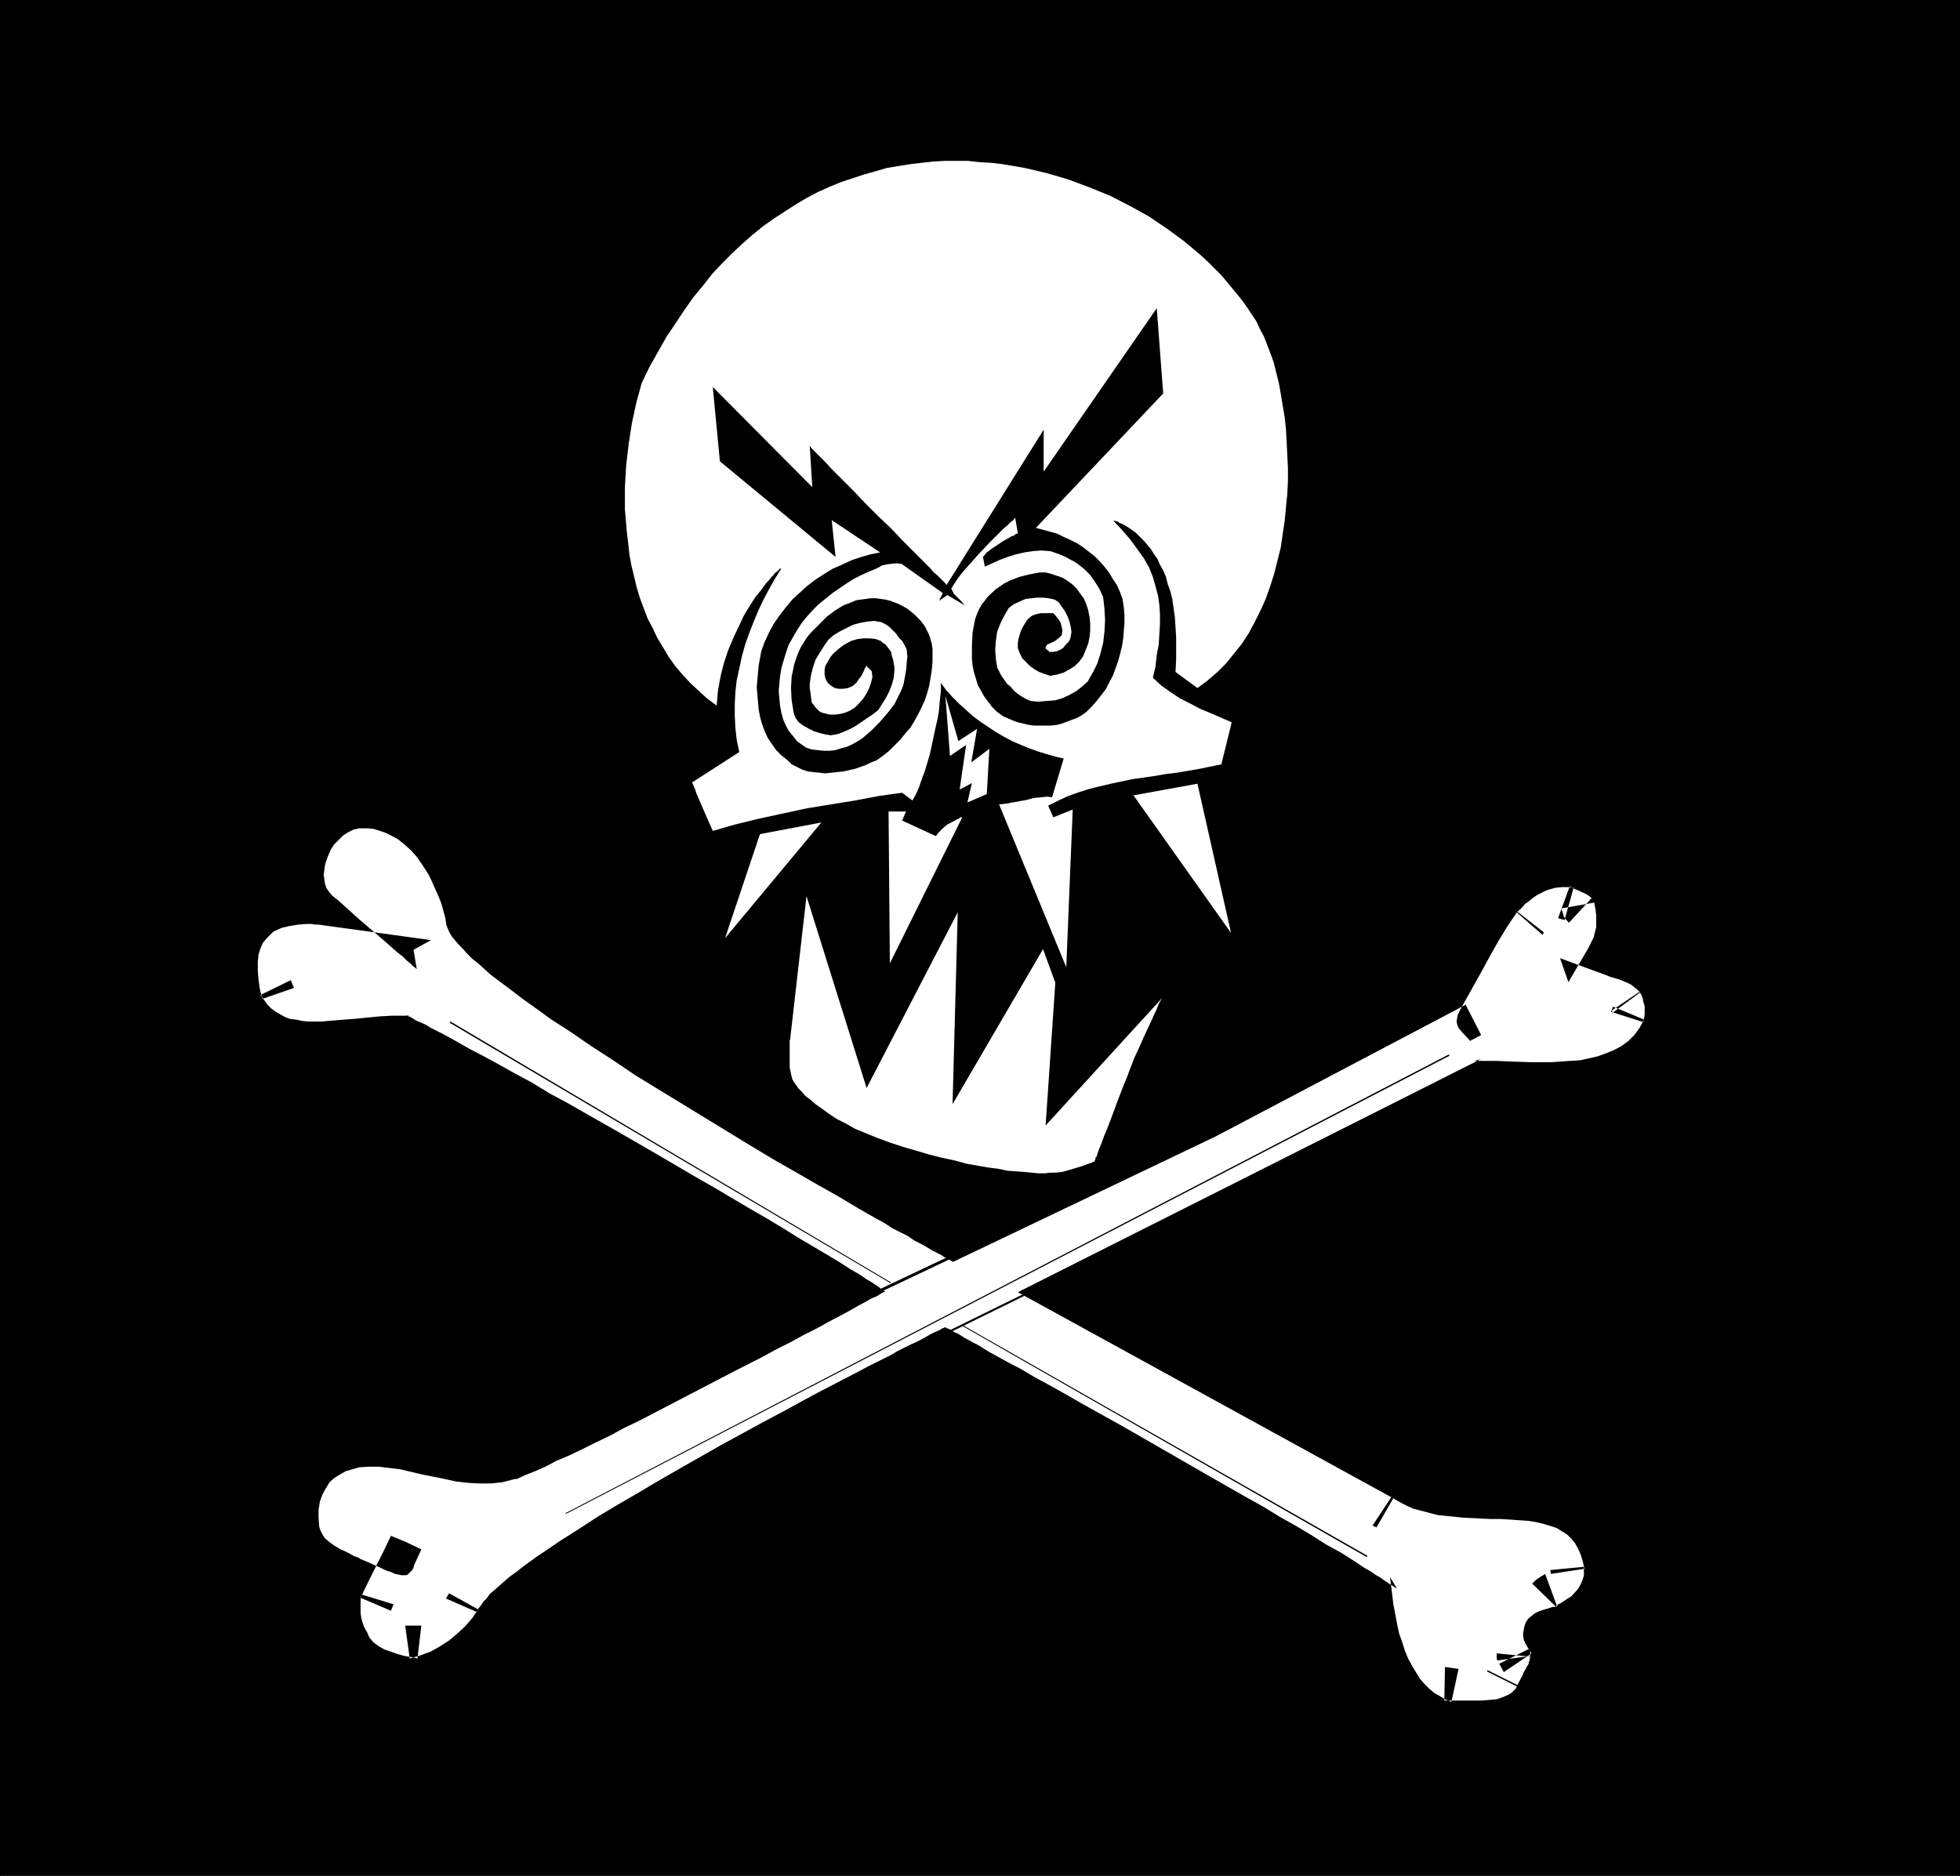
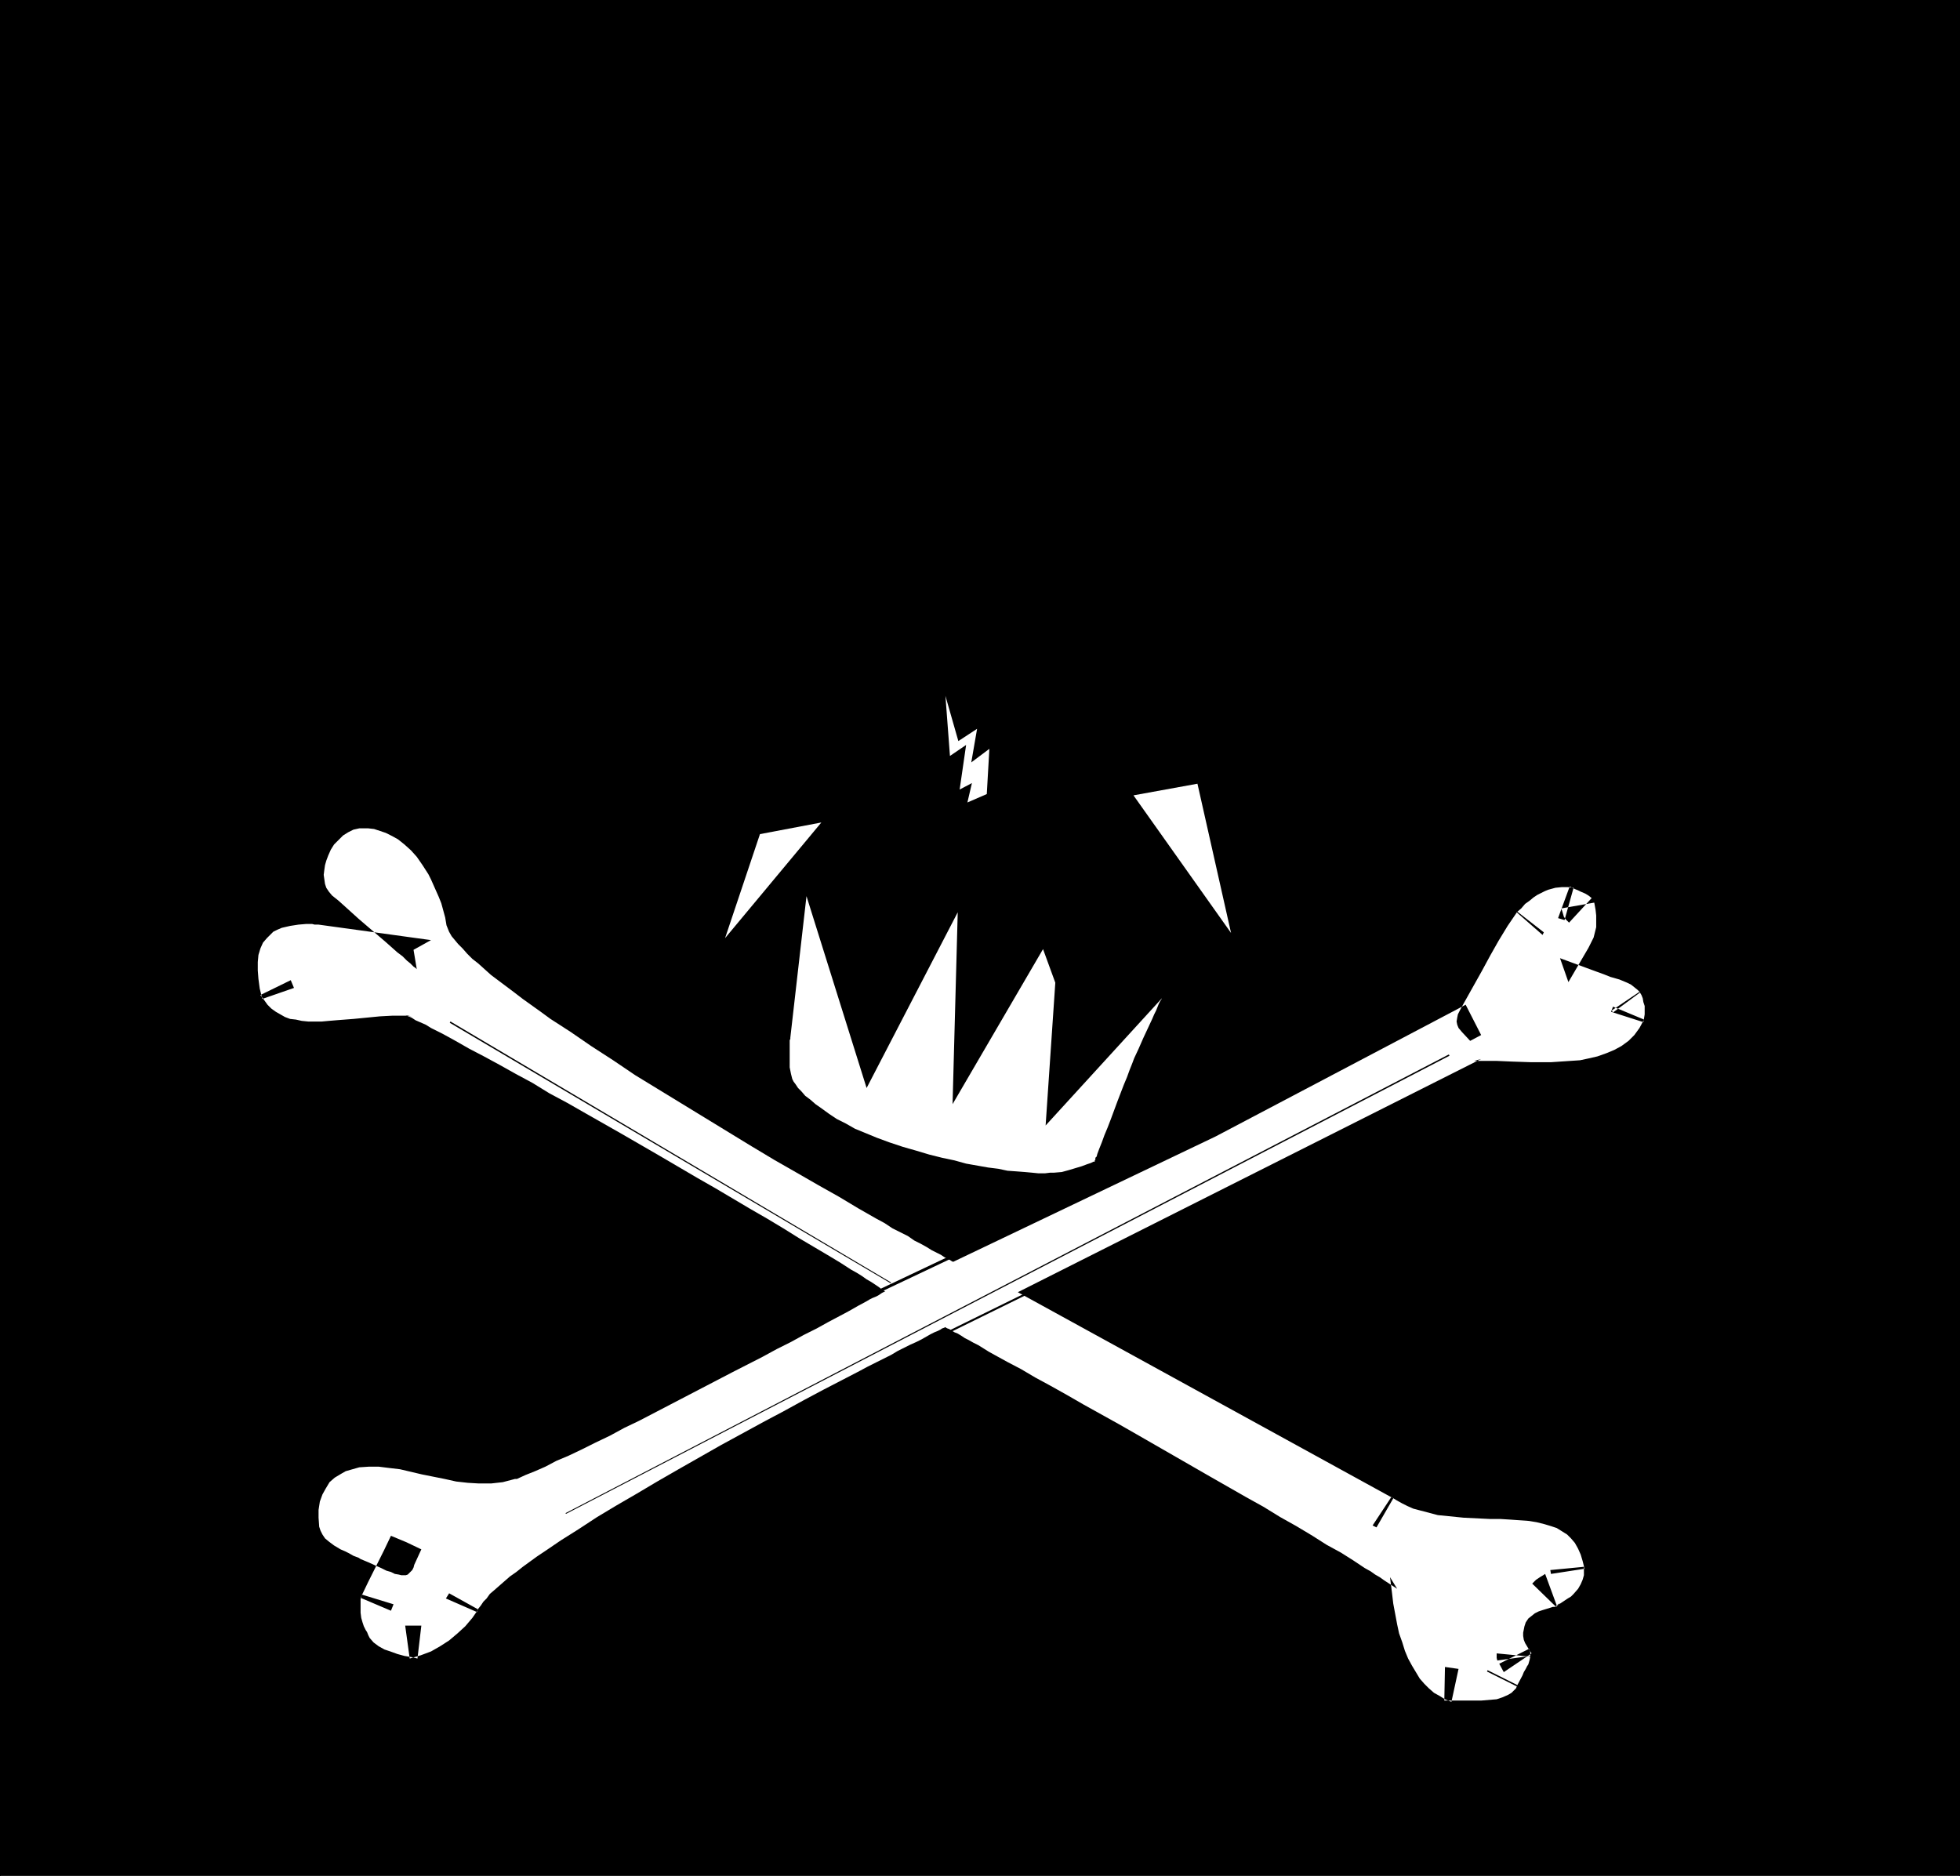
<svg xmlns="http://www.w3.org/2000/svg" xmlns:ns1="http://sodipodi.sourceforge.net/DTD/sodipodi-0.dtd" xmlns:ns2="http://www.inkscape.org/namespaces/inkscape" version="1.0" width="129.681mm" height="124.149mm" id="svg19" ns1:docname="Pirate 3.wmf">
  <rect width="100%" height="100%" fill="#808080" stroke="none" />
  <ns1:namedview id="namedview19" pagecolor="#ffffff" bordercolor="#000000" borderopacity="0.25" ns2:showpageshadow="2" ns2:pageopacity="0.0" ns2:pagecheckerboard="0" ns2:deskcolor="#d1d1d1" ns2:document-units="mm" />
  <defs id="defs1">
    <pattern id="WMFhbasepattern" patternUnits="userSpaceOnUse" width="6" height="6" x="0" y="0" />
  </defs>
  <path style="fill:#000000;fill-opacity:1;fill-rule:evenodd;stroke:none" d="M 490.132,469.063 V 0 H 0 v 469.063 z" id="path1" />
  <path style="fill:#000000;fill-opacity:1;fill-rule:evenodd;stroke:none" d="M 490.132,469.225 V 0 H 0 v 469.225 h 490.132 v -0.162 H 0 0.162 V 0 L 0,0.162 H 490.132 L 489.971,0 v 469.063 h 0.162 z" id="path2" />
-   <path style="fill:#000000;fill-opacity:1;fill-rule:evenodd;stroke:none" d="m 315.604,77.073 1.454,2.424 1.293,2.424 1.293,2.585 1.131,2.747 1.131,2.585 0.97,2.747 0.808,2.908 0.808,2.747 0.646,2.908 0.646,2.908 0.485,3.07 0.323,2.908 0.323,3.07 0.162,2.908 0.162,3.07 v 3.07 l -0.162,2.908 -0.162,3.07 -0.323,3.07 -0.323,2.908 -0.485,2.908 -0.646,2.908 -0.646,3.07 -0.808,2.747 -0.97,2.747 -0.97,2.908 -0.97,2.585 -1.293,2.747 -1.293,2.585 -1.454,2.424 -1.454,2.424 -1.778,2.262 -0.97,1.131 -0.97,1.131 -2.101,2.585 -2.101,2.262 -0.97,1.131 -0.97,0.969 3.394,1.454 1.778,0.808 1.454,0.646 -0.162,1.939 -0.162,1.777 -0.646,3.878 -0.97,3.878 -1.131,3.716 -6.464,1.293 10.019,49.766 -32.805,-45.404 h -1.293 l -1.131,0.162 -2.424,0.646 -2.424,0.808 -1.131,0.323 -1.293,0.485 -0.97,54.937 -3.07,-8.079 -1.454,26.822 1.131,-1.293 1.131,-1.616 2.586,-3.07 2.747,-3.232 2.747,-3.232 5.979,-6.786 2.909,-3.232 2.909,-3.232 2.747,-2.908 2.586,-2.908 1.131,-1.293 1.131,-1.131 0.97,-1.131 0.97,-1.131 0.97,-0.808 0.808,-0.969 0.646,-0.646 0.646,-0.646 0.323,-0.485 0.323,-0.323 0.323,-0.323 v 0 l -1.939,3.555 -1.939,3.555 -3.394,7.109 -3.232,6.948 -2.909,7.109 -2.909,7.271 -2.747,7.271 -2.747,7.271 -2.747,7.594 -1.454,1.131 -1.454,0.808 -1.616,0.646 -1.778,0.646 -3.394,0.808 -3.394,0.808 h -4.363 l -4.202,-0.323 -4.363,-0.485 -4.04,-0.646 -4.04,-0.808 -4.04,-0.969 -4.04,-1.131 -3.878,-1.131 -3.717,-1.293 -3.878,-1.616 -3.555,-1.616 -3.717,-1.616 -3.555,-1.939 -3.555,-1.939 -3.394,-1.939 -3.394,-2.101 -1.293,-0.969 -1.131,-1.131 -1.131,-1.131 -0.808,-1.293 -0.808,-1.454 -0.646,-1.454 -0.485,-1.454 -0.323,-1.454 -0.323,-1.616 v -1.616 l -0.162,-1.616 0.162,-1.616 0.323,-3.232 0.646,-3.232 0.646,-4.686 0.808,-4.847 1.616,-9.856 0.808,-5.171 0.485,-4.847 0.485,-5.009 0.323,-5.009 -3.07,3.878 -3.07,3.878 -6.141,7.109 -5.979,7.271 -3.07,3.716 -3.07,4.039 11.312,-36.678 -10.181,2.262 -1.131,-1.939 -0.97,-1.939 -0.97,-1.939 -1.454,-4.201 -0.646,-1.939 -1.454,-4.201 3.232,-1.777 3.232,-1.777 1.616,-1.131 1.454,-1.131 1.454,-1.293 1.131,-1.454 -3.555,-2.101 -3.394,-2.585 -3.232,-2.585 -3.07,-2.908 -2.747,-2.908 -2.424,-3.232 -2.424,-3.393 -1.939,-3.555 -1.939,-3.716 -1.616,-3.878 -1.454,-3.878 -1.131,-4.039 -0.97,-4.039 -0.646,-4.201 -0.485,-4.201 -0.323,-4.363 v -3.393 -3.555 l 0.323,-3.393 0.485,-3.555 0.485,-3.393 0.808,-3.232 0.808,-3.393 0.97,-3.232 1.131,-3.07 1.131,-3.232 1.293,-3.07 1.454,-3.07 1.616,-3.07 1.778,-2.908 1.778,-2.908 1.778,-2.747 2.101,-2.747 2.101,-2.747 2.101,-2.585 2.262,-2.585 2.262,-2.585 2.424,-2.424 2.586,-2.424 2.424,-2.262 2.747,-2.101 2.586,-2.101 2.747,-2.101 2.909,-1.939 2.747,-1.939 2.909,-1.777 2.909,-1.616 2.909,-1.616 4.848,-1.939 4.848,-1.454 5.01,-1.293 5.01,-0.969 5.01,-0.646 5.171,-0.485 5.01,-0.162 5.171,0.162 5.01,0.323 5.01,0.646 5.01,0.969 4.848,1.293 4.848,1.454 4.686,1.777 4.686,2.101 4.525,2.262 2.262,1.293 2.101,1.454 2.101,1.454 2.101,1.616 1.939,1.777 1.939,1.777 3.717,3.716 3.555,3.878 3.394,4.039 3.232,4.201 z" id="path3" />
-   <path style="fill:#ffffff;fill-opacity:1;fill-rule:evenodd;stroke:none" d="m 315.12,82.405 0.97,1.777 0.808,2.101 0.808,2.101 0.808,2.262 0.646,2.585 0.646,2.585 0.485,2.747 0.485,2.908 0.485,2.908 0.323,3.07 0.162,3.07 0.162,3.232 0.162,3.232 v 3.232 l -0.162,3.393 -0.323,3.232 -0.323,3.393 -0.485,3.232 -0.485,3.393 -0.808,3.232 -0.808,3.232 -0.97,3.07 -1.131,3.232 -1.293,2.908 -1.454,2.908 -1.454,2.747 -1.778,2.747 -1.939,2.424 -1.939,2.424 -2.262,2.262 -2.424,2.101 -2.586,1.939 -5.494,-4.039 0.162,-3.07 v -2.908 -2.747 l -0.162,-2.585 -0.162,-2.424 -0.323,-2.262 -0.323,-2.262 -0.485,-1.939 -0.646,-1.777 -0.485,-1.939 -0.646,-1.454 -0.808,-1.454 -0.646,-1.454 -0.808,-1.131 -0.808,-1.293 -0.808,-0.969 -0.808,-0.969 -0.808,-0.808 -1.454,-1.454 -1.616,-1.131 -1.293,-0.808 -1.131,-0.485 -0.485,-0.323 -0.808,-0.162 h -0.162 l -0.162,-0.162 v 0 l 2.262,2.424 2.101,2.424 1.778,2.424 1.616,2.262 1.293,2.262 0.97,2.424 0.646,2.262 0.646,2.424 0.323,2.262 0.162,2.424 v 2.424 l -0.162,2.585 -0.162,2.585 -0.485,2.585 -0.323,2.908 -0.646,2.747 2.101,1.939 2.262,1.616 2.424,1.616 2.586,1.293 2.424,1.293 2.747,1.131 5.171,2.262 -2.586,10.503 -5.494,1.131 -5.656,0.969 -2.747,0.323 -2.747,0.485 -5.656,0.808 -5.333,1.131 -2.747,0.646 -2.586,0.646 -2.586,0.808 -2.747,0.969 -2.424,1.131 -2.586,1.293 1.293,2.908 4.848,-1.939 -1.616,39.425 -16.806,-40.718 1.616,-0.162 1.778,-0.323 3.555,-0.646 1.778,-0.485 1.778,-0.162 1.454,-0.162 1.293,0.162 2.909,-9.695 -2.101,-0.485 -2.262,-0.646 -2.101,-0.646 -2.262,-0.808 -1.939,-0.808 -2.262,-0.969 -2.101,-1.131 -1.939,-1.131 -1.939,-1.293 -1.939,-1.293 -1.939,-1.454 -1.778,-1.616 -1.616,-1.454 -1.616,-1.616 -1.616,-1.777 -1.293,-1.777 v 0.808 1.131 l -0.162,1.454 -0.162,1.616 -0.162,1.939 -0.323,1.939 -0.485,2.101 -0.485,2.262 -0.97,4.524 -1.293,4.363 -0.808,2.101 -0.646,1.939 -0.808,1.777 -0.808,1.454 -2.586,-1.939 -5.818,0.808 -5.979,1.131 -5.979,0.969 -5.979,0.969 -5.979,1.293 -5.979,1.293 -5.979,1.454 -5.656,1.616 -0.646,-1.454 -0.646,-1.454 -2.747,-6.302 -0.485,-1.454 -0.646,-1.454 11.797,-7.594 -0.646,-3.07 -0.323,-2.908 -0.162,-3.07 v -2.908 l 0.162,-3.07 0.323,-2.908 0.646,-2.908 0.646,-3.07 0.808,-2.908 0.97,-2.747 1.131,-2.908 1.131,-2.747 1.293,-2.747 1.454,-2.747 1.454,-2.585 1.616,-2.585 h -0.162 -0.162 l -0.162,0.162 -0.323,0.323 -0.323,0.323 -0.485,0.323 -0.323,0.485 -0.646,0.646 -0.485,0.646 -0.646,0.646 -1.293,1.777 -1.454,1.777 -1.454,2.262 -1.454,2.424 -1.293,2.747 -1.293,2.747 -1.293,3.07 -1.131,3.393 -0.808,3.232 -0.646,3.555 -0.323,3.716 -2.424,-1.777 -2.101,-1.939 -2.101,-1.939 -1.939,-2.101 -1.778,-2.101 -1.616,-2.262 -1.454,-2.424 -1.454,-2.424 -1.131,-2.424 -1.293,-2.424 -0.97,-2.585 -0.97,-2.585 -0.808,-2.747 -0.646,-2.747 -0.646,-2.585 -0.485,-2.747 -0.323,-2.908 -0.323,-2.747 -0.485,-5.655 v -5.494 l 0.323,-5.494 0.646,-5.494 0.808,-5.171 1.131,-5.171 1.293,-4.686 1.939,-4.039 2.101,-3.716 2.101,-3.716 2.262,-3.393 2.262,-3.393 2.262,-3.232 2.424,-2.908 2.262,-2.908 2.586,-2.747 2.424,-2.424 2.586,-2.424 2.586,-2.262 2.586,-2.101 2.747,-1.939 2.747,-1.777 2.747,-1.777 2.747,-1.616 2.747,-1.454 2.909,-1.293 2.747,-1.131 2.909,-0.969 2.909,-0.969 2.909,-0.808 2.747,-0.808 2.909,-0.485 3.07,-0.485 2.747,-0.323 2.909,-0.323 2.909,-0.162 h 2.909 2.909 l 2.909,0.323 2.909,0.162 2.747,0.323 2.909,0.485 2.747,0.485 2.747,0.646 2.747,0.646 2.747,0.808 2.747,0.808 5.171,1.939 5.171,2.101 5.01,2.585 4.686,2.585 4.525,3.07 4.202,3.07 4.04,3.393 1.778,1.616 1.778,1.777 1.778,1.777 1.616,1.939 1.616,1.939 1.454,1.777 1.454,1.939 1.293,1.939 1.293,1.939 z" id="path4" />
  <path style="fill:#000000;fill-opacity:1;fill-rule:evenodd;stroke:none" d="m 290.88,98.401 -31.835,33.608 1.778,0.485 1.778,0.485 1.778,0.485 1.616,0.808 1.778,0.808 1.616,0.808 1.454,0.969 1.454,1.131 1.454,1.131 1.293,1.293 1.131,1.293 1.131,1.454 0.97,1.616 0.97,1.454 0.808,1.777 0.646,1.777 0.323,2.101 0.162,1.939 v 1.939 l -0.162,2.101 -0.162,1.939 -0.323,1.939 -0.485,1.939 -0.485,1.777 -0.646,1.777 -0.646,1.777 -0.97,1.777 -0.808,1.616 -1.131,1.454 -1.131,1.454 -1.293,1.454 -1.293,1.293 -1.131,0.808 -1.131,0.646 -1.293,0.485 -1.293,0.485 -1.293,0.485 -1.293,0.323 -1.454,0.162 h -1.293 -2.909 l -1.293,-0.162 -1.293,-0.323 -1.454,-0.323 -1.293,-0.485 -1.131,-0.485 -1.131,-0.485 -1.616,-1.131 -1.293,-1.293 -0.97,-1.293 -0.97,-1.293 -0.808,-1.454 -0.808,-1.454 -0.485,-1.616 -0.485,-1.616 -0.323,-1.616 -0.162,-1.616 v -1.616 -1.777 l 0.162,-3.232 0.646,-3.393 0.485,-1.293 0.485,-1.131 0.646,-1.131 1.616,-2.101 1.939,-1.777 2.101,-1.454 1.293,-0.646 2.424,-0.969 2.586,-0.646 2.586,-0.485 h 1.454 l 1.293,0.323 1.454,0.485 1.454,0.485 1.293,0.808 1.293,0.969 0.97,0.969 0.808,1.131 0.97,1.293 0.646,1.454 0.485,1.616 0.323,1.616 0.162,1.616 v 1.777 l -0.162,1.616 -0.323,1.616 -0.646,1.616 -0.646,1.616 -0.97,1.293 -1.131,1.131 -1.293,0.808 -1.454,0.808 -1.616,0.485 -1.778,0.323 -1.454,-0.485 -1.293,-0.485 -1.131,-0.646 -1.131,-0.808 -0.97,-0.969 -0.97,-0.969 -0.646,-1.293 -0.485,-1.293 v -1.293 l 0.162,-0.969 0.323,-1.131 0.323,-0.969 0.485,-0.969 0.485,-0.808 0.485,-0.808 0.646,-0.646 0.646,-0.485 0.808,-0.323 0.646,-0.162 0.808,-0.162 h 1.616 1.454 l 0.97,1.131 0.808,1.131 0.162,0.646 0.162,0.646 0.162,0.808 -0.162,1.131 -0.323,0.323 -0.323,0.323 -0.808,0.646 -0.808,0.485 -0.808,0.323 -0.646,0.323 -0.162,0.323 -0.162,0.162 v 0.323 l 0.162,0.323 0.323,0.162 0.485,0.485 h 0.808 l 0.97,-0.162 0.808,-0.323 0.808,-0.485 0.646,-0.808 0.646,-0.646 0.485,-0.808 0.162,-0.808 0.162,-0.969 -0.162,-1.131 -0.323,-1.454 -0.485,-1.293 -0.646,-1.293 -0.808,-1.131 -0.808,-1.131 -0.97,-0.646 -1.454,-0.323 -1.454,-0.162 h -1.454 l -1.454,0.162 -1.454,0.162 -1.454,0.646 -1.454,0.646 -1.293,0.969 -1.131,1.939 -0.97,1.939 -0.808,2.101 -0.323,2.262 -0.162,2.262 0.162,2.262 0.162,0.969 0.162,1.131 0.485,0.969 0.485,0.969 1.454,2.101 0.97,0.808 0.808,0.969 0.97,0.808 0.97,0.646 1.131,0.646 1.131,0.485 1.939,0.162 1.939,-0.162 2.101,-0.162 1.778,-0.485 1.778,-0.808 1.778,-0.969 1.454,-1.131 1.454,-1.293 1.293,-2.262 1.131,-2.262 0.808,-2.585 0.646,-2.585 0.323,-2.747 0.162,-2.908 -0.162,-2.908 -0.323,-2.908 -0.97,-2.101 -1.131,-1.777 -1.131,-1.616 -1.454,-1.454 -1.616,-1.293 -0.97,-0.646 -0.97,-0.485 -1.131,-0.646 -1.131,-0.485 -1.293,-0.485 -1.454,-0.485 -2.262,-0.162 -2.101,0.162 -2.101,0.323 -2.101,0.485 -2.101,0.646 -2.101,0.808 -1.778,0.808 -1.778,0.808 -0.485,-2.424 0.97,-1.131 1.293,-0.969 1.454,-0.969 1.454,-0.969 1.454,-0.808 0.485,-0.323 0.646,-0.162 0.323,-0.323 0.323,-0.162 h 0.323 v -0.162 l -0.646,-3.716 h -0.162 l -0.323,0.485 -0.646,0.485 -0.808,0.808 -0.97,0.808 -1.131,1.131 -1.131,1.131 -1.293,1.293 -2.747,2.908 -2.586,2.908 -1.293,1.454 -1.131,1.454 -0.97,1.454 -0.808,1.293 0.323,0.646 0.323,0.646 1.778,1.777 0.97,1.131 -4.363,-2.585 -2.101,1.454 0.97,-1.939 -10.504,-7.433 v 0.162 l -0.646,-0.162 h -0.808 l -1.454,0.162 -1.778,0.323 -0.808,0.485 -0.646,0.323 -1.939,0.808 -1.778,0.808 -1.939,0.969 -1.778,1.131 -3.555,2.424 -1.778,1.454 -1.616,1.293 -1.616,1.616 -1.454,1.616 -1.293,1.616 -1.131,1.777 -1.131,1.939 -0.97,1.777 -0.646,1.939 -0.646,2.101 -0.485,1.777 -0.323,1.939 -0.162,1.777 -0.162,1.777 0.162,1.939 0.162,1.777 0.323,1.777 0.485,1.777 0.646,1.454 0.808,1.454 0.97,1.131 0.97,1.293 1.131,0.808 1.131,0.808 1.454,0.485 1.454,0.162 1.616,0.162 h 1.454 l 1.454,-0.162 1.454,-0.485 1.293,-0.323 1.454,-0.646 1.131,-0.646 1.293,-0.808 1.131,-0.969 1.131,-0.969 2.101,-2.101 1.939,-2.262 1.778,-2.262 0.808,-1.616 0.808,-1.616 0.646,-1.616 0.323,-1.777 0.323,-1.777 0.162,-1.777 0.162,-1.777 -0.162,-1.777 -0.485,-0.969 -0.646,-1.131 -0.808,-0.808 -0.646,-0.969 -0.97,-0.969 -0.808,-0.808 -0.97,-0.646 -0.97,-0.485 -1.778,-0.323 -1.778,0.162 -1.778,0.323 -1.778,0.485 -1.616,0.808 -1.616,0.808 -1.616,0.969 -1.293,1.131 -1.131,1.616 -1.131,1.777 -0.97,1.616 -0.646,1.939 -0.485,1.939 -0.323,2.101 v 1.131 l 0.162,0.969 0.162,1.293 0.162,1.293 0.485,0.646 0.485,0.646 0.485,0.485 0.485,0.485 0.646,0.323 0.646,0.162 1.293,0.323 h 1.293 l 1.293,-0.162 1.293,-0.323 1.131,-0.485 1.293,-0.808 1.131,-1.131 0.97,-1.131 0.808,-1.293 0.646,-1.293 0.485,-1.454 0.323,-1.293 -0.162,-1.454 -1.454,-1.454 v 0.162 0.162 l -0.323,0.485 -0.323,0.808 -0.485,0.969 -0.646,0.808 -0.646,0.969 -0.97,0.808 -1.131,0.485 -1.131,0.162 h -1.131 l -0.97,-0.162 -0.808,-0.485 -0.808,-0.646 -0.485,-0.646 -0.323,-0.808 -0.162,-0.808 v -1.131 l 0.162,-0.969 0.646,-1.131 0.646,-1.131 0.808,-0.969 1.293,-1.131 1.293,-0.969 1.778,-0.969 1.616,-0.485 1.454,-0.162 h 1.616 l 1.454,0.162 1.293,0.485 0.485,0.485 0.646,0.323 0.485,0.646 0.485,0.646 0.485,0.646 0.162,0.969 0.323,0.969 0.162,0.969 0.162,0.808 v 0.969 l -0.162,1.777 -0.485,1.777 -0.646,1.616 -0.808,1.616 -1.939,3.07 -1.454,1.131 -1.454,0.969 -2.586,1.777 -1.454,0.808 -1.454,0.646 -1.616,0.646 -1.778,0.323 -1.131,-0.162 -1.454,-0.323 -1.616,-0.485 -1.293,-0.646 -1.454,-0.808 -1.131,-0.808 -0.485,-0.646 -0.323,-0.485 -0.323,-0.808 -0.162,-0.646 -0.485,-2.908 -0.162,-3.07 0.162,-2.908 0.323,-1.454 0.323,-1.616 0.485,-1.454 0.485,-1.293 0.646,-1.454 0.808,-1.293 0.808,-1.293 0.97,-1.131 1.131,-1.131 1.131,-1.131 1.778,-1.777 1.939,-1.454 2.101,-1.293 2.101,-0.808 1.131,-0.485 1.131,-0.162 1.293,-0.162 1.131,-0.162 h 1.293 l 1.293,0.162 1.131,0.162 1.293,0.323 2.101,0.808 2.101,1.131 1.778,1.454 1.454,1.454 0.646,0.808 0.646,0.969 0.485,0.969 0.485,0.969 0.323,1.131 0.323,1.131 0.162,1.131 v 1.293 1.939 l -0.162,1.939 -0.323,2.101 -0.323,1.939 -0.485,1.777 -0.646,1.939 -0.808,1.777 -0.808,1.616 -0.97,1.777 -0.97,1.616 -1.293,1.454 -1.293,1.616 -1.293,1.293 -1.454,1.454 -1.616,1.293 -1.616,1.131 -1.293,0.485 -1.293,0.646 -2.747,0.969 -2.909,0.646 -3.07,0.323 -1.454,0.162 -1.454,-0.162 -1.616,-0.162 -1.293,-0.162 -1.454,-0.485 -1.293,-0.646 -1.293,-0.646 -0.97,-0.969 -1.616,-1.293 -1.293,-1.293 -1.131,-1.616 -0.97,-1.454 -0.808,-1.777 -0.646,-1.777 -0.485,-1.777 -0.323,-1.777 -0.162,-1.777 -0.162,-1.939 -0.162,-1.777 0.162,-1.939 0.323,-3.555 0.646,-3.555 0.808,-2.262 1.131,-2.424 1.131,-2.101 1.454,-2.101 1.616,-2.101 1.616,-1.939 1.939,-1.777 1.778,-1.616 2.101,-1.616 2.262,-1.454 2.101,-1.293 2.262,-0.969 2.424,-1.131 2.424,-0.808 2.262,-0.646 2.424,-0.485 -12.12,-8.079 0.97,9.21 -28.926,-23.914 -1.778,-18.582 24.886,25.045 -0.646,-10.341 0.162,0.162 0.162,0.323 0.485,0.485 0.646,0.646 0.808,0.808 0.97,0.969 0.97,0.969 1.131,1.293 1.293,1.293 1.293,1.293 2.909,2.908 3.07,3.232 3.232,3.232 3.232,3.07 3.07,3.232 2.909,2.908 1.293,1.293 1.293,1.293 1.131,1.131 0.97,1.131 0.97,0.808 0.808,0.808 0.646,0.646 0.485,0.485 0.162,0.323 h 0.162 l 24.24,-38.779 v 10.503 l 28.28,-40.879 z" id="path5" />
  <path style="fill:#ffffff;fill-opacity:1;fill-rule:evenodd;stroke:none" d="m 239.653,185.331 4.686,-3.07 -1.454,8.402 4.525,-3.393 -0.646,11.311 -4.848,2.101 1.131,-4.847 -3.07,1.616 1.616,-11.149 -4.04,2.747 -1.131,-15.027 z" id="path6" />
-   <path style="fill:#000000;fill-opacity:1;fill-rule:evenodd;stroke:none" d="m 260.014,232.996 -2.101,4.524 -2.262,4.201 -5.01,8.564 -5.01,8.402 -2.262,4.363 -2.101,4.363 2.586,-55.583 -26.664,53.159 -0.162,-0.162 v -0.323 l -0.162,-0.485 -0.162,-0.646 -0.323,-0.646 -0.323,-1.131 -0.323,-0.969 -0.323,-1.293 -0.485,-1.293 -0.485,-1.454 -0.485,-1.616 -0.485,-1.616 -1.131,-3.716 -1.131,-3.878 -1.131,-4.039 -1.293,-4.201 -2.424,-8.564 -1.131,-4.201 -0.97,-4.039 -0.97,-3.878 -0.485,-1.777 -0.323,-1.616 6.949,-8.079 10.181,-1.616 v 25.206 l -0.162,12.926 -0.162,6.302 -0.162,6.14 23.27,-49.443 4.363,-2.101 z" id="path7" />
  <path style="fill:#000000;fill-opacity:1;fill-rule:evenodd;stroke:none" d="m 111.181,219.262 0.323,1.616 0.646,1.454 0.646,1.454 0.808,1.616 0.808,1.454 0.97,1.616 1.293,1.616 1.131,1.777 1.454,1.454 1.454,1.777 1.454,1.616 1.616,1.777 1.778,1.616 1.939,1.777 3.878,3.393 4.202,3.555 4.525,3.393 4.686,3.555 4.848,3.555 5.171,3.393 5.171,3.555 5.333,3.393 5.494,3.393 10.827,6.463 5.494,3.232 5.333,3.07 5.333,2.908 5.171,2.908 5.01,2.747 4.848,2.585 4.686,2.424 4.202,2.424 2.101,0.969 2.101,1.131 1.778,0.969 1.939,0.969 1.616,0.969 1.778,0.808 1.616,0.808 2.747,1.454 1.293,0.808 0.97,0.485 1.131,0.646 h 0.162 l 0.162,-0.162 0.485,-0.162 0.646,-0.323 0.646,-0.323 0.97,-0.323 0.97,-0.646 1.293,-0.485 1.293,-0.646 1.454,-0.646 1.454,-0.808 1.778,-0.969 1.778,-0.808 1.939,-0.969 1.939,-1.131 2.101,-0.969 2.101,-1.131 2.262,-1.131 4.848,-2.585 5.01,-2.585 5.171,-2.747 5.494,-2.747 5.494,-2.908 11.474,-5.978 11.312,-5.978 5.494,-2.908 5.494,-2.747 5.171,-2.747 5.171,-2.747 4.686,-2.424 2.262,-1.293 2.262,-1.131 1.939,-1.131 2.101,-0.969 1.778,-0.969 1.778,-0.969 1.778,-0.969 1.616,-0.646 1.454,-0.808 1.293,-0.808 1.131,-0.485 0.97,-0.646 0.97,-0.485 0.808,-0.323 0.485,-0.323 0.485,-0.323 h 0.323 v -0.162 l 3.232,-5.817 3.232,-5.817 1.616,-2.908 1.778,-3.07 1.778,-2.747 2.101,-2.908 1.778,-1.777 1.939,-1.777 2.101,-1.616 2.262,-1.131 1.131,-0.485 1.293,-0.323 1.131,-0.485 1.293,-0.162 1.293,-0.162 h 1.293 l 1.293,0.162 1.454,0.323 1.131,0.485 1.293,0.646 1.293,0.646 1.293,0.808 1.293,0.808 0.97,0.969 0.646,1.293 0.323,0.808 0.162,0.646 0.323,1.939 0.162,1.939 v 1.777 l -0.162,1.616 -0.323,1.777 -0.485,1.616 -0.646,1.616 -0.97,1.777 3.394,1.131 3.394,1.293 1.616,0.646 1.616,0.969 1.454,1.131 1.293,1.293 0.646,1.293 0.485,1.293 0.485,1.454 0.162,1.293 0.162,1.616 v 1.454 l -0.162,1.454 -0.323,1.293 -0.808,1.616 -0.808,1.293 -0.97,1.293 -0.97,1.131 -1.131,1.131 -1.131,0.969 -1.131,0.808 -1.293,0.808 -1.293,0.646 -1.293,0.646 -2.909,0.969 -2.909,0.808 -3.07,0.485 -3.07,0.323 -3.232,0.162 h -6.464 l -6.141,-0.323 h -2.909 -2.909 l -110.049,53.967 89.849,47.504 1.454,0.808 1.616,0.808 1.616,0.646 1.616,0.646 1.778,0.323 1.778,0.485 3.717,0.485 3.878,0.323 h 3.878 l 3.878,0.162 3.878,0.162 3.717,0.485 1.778,0.323 1.778,0.162 1.616,0.485 1.616,0.646 1.454,0.646 1.454,0.808 1.293,0.808 1.293,1.131 1.131,1.293 0.97,1.293 0.97,1.616 0.808,1.939 0.485,1.939 0.485,2.262 v 1.131 0.969 l -0.162,1.131 -0.162,0.969 -0.646,1.777 -0.97,1.777 -1.293,1.454 -1.454,1.454 -1.616,1.293 -1.778,0.969 -0.323,0.485 -0.646,0.323 -1.454,0.485 -1.454,0.323 -1.293,0.485 -0.646,0.323 -0.646,0.162 -0.323,0.485 -0.162,0.323 -0.162,0.485 0.162,0.808 0.323,0.646 0.646,0.808 0.323,0.969 0.162,0.808 0.162,0.969 v 0.808 l -0.162,1.616 -0.485,1.616 -0.808,1.454 -0.646,1.454 -1.616,3.07 -0.808,1.293 -0.97,1.131 -1.131,0.969 -1.293,0.808 -1.454,0.646 -1.293,0.485 -1.454,0.323 -1.616,0.162 -3.07,0.162 h -7.272 -1.293 l -2.101,-0.808 -2.101,-1.131 -1.778,-1.454 -1.778,-1.454 -1.454,-1.616 -1.293,-1.939 -1.293,-1.939 -1.131,-2.101 -0.97,-2.101 -0.808,-2.262 -0.808,-2.262 -0.485,-2.424 -0.97,-4.686 -0.646,-4.524 -1.131,-0.808 -1.131,-0.646 -2.586,-1.777 -2.909,-1.939 -3.232,-1.939 -3.555,-2.101 -3.717,-2.262 -3.878,-2.262 -4.04,-2.585 -4.202,-2.424 -4.363,-2.585 -8.888,-5.332 -18.261,-10.664 -4.525,-2.585 -4.363,-2.424 -4.202,-2.424 -4.202,-2.424 -3.878,-2.262 -3.717,-2.101 -3.555,-2.101 -3.232,-1.777 -1.454,-0.969 -1.454,-0.808 -1.293,-0.808 -1.293,-0.646 -1.293,-0.646 -1.131,-0.646 -0.97,-0.646 -0.97,-0.485 -0.808,-0.485 -0.808,-0.485 -0.646,-0.323 -0.485,-0.323 -0.323,-0.162 -0.323,-0.162 -0.162,-0.162 h -0.162 v 0 l -0.323,0.162 -0.323,0.162 -0.485,0.162 -0.646,0.323 -0.808,0.323 -0.808,0.485 -1.131,0.485 -1.131,0.485 -1.293,0.646 -1.293,0.646 -1.454,0.808 -1.616,0.646 -1.616,0.808 -1.778,0.808 -1.778,0.969 -2.101,0.969 -1.939,0.969 -4.202,2.101 -4.363,2.262 -4.686,2.262 -4.848,2.424 -5.01,2.585 -5.01,2.747 -5.01,2.747 -10.342,5.494 -10.019,5.817 -4.848,2.908 -4.686,2.908 -4.525,2.747 -4.363,2.908 -3.878,2.747 -3.717,2.747 -1.778,1.293 -1.616,1.293 -1.454,1.293 -1.454,1.131 -1.293,1.293 -1.293,1.131 -1.131,1.131 -0.808,1.131 -0.97,1.131 -0.646,0.969 -0.646,0.969 -0.485,0.969 -0.808,1.454 -0.97,1.293 -2.101,2.424 -2.262,2.101 -2.424,1.939 -2.586,1.616 -2.747,1.454 -2.747,1.131 -2.909,0.969 -2.262,-0.485 -2.424,-0.646 -2.262,-0.646 -2.262,-0.808 -1.939,-1.131 -0.97,-0.646 -0.808,-0.808 -0.808,-0.808 -0.808,-0.969 -0.646,-1.131 -0.646,-1.131 -0.646,-1.293 -0.485,-1.454 -0.323,-1.454 -0.323,-1.616 -0.162,-1.616 v -1.454 l 0.162,-1.616 0.323,-1.616 2.101,-4.039 -1.939,-0.808 -1.939,-0.969 -2.101,-1.131 -1.778,-1.131 -1.778,-1.454 -0.808,-0.808 -0.646,-0.808 -0.646,-0.969 -0.485,-0.969 -0.323,-0.969 -0.162,-1.131 -0.323,-2.424 v -2.585 l 0.323,-2.424 0.485,-1.293 0.323,-1.131 0.485,-1.131 0.646,-1.131 0.646,-1.131 0.646,-0.969 0.97,-0.969 0.97,-0.969 1.131,-0.646 1.293,-0.808 1.293,-0.646 1.131,-0.485 1.293,-0.485 1.454,-0.162 2.586,-0.485 h 2.586 l 2.747,0.162 2.747,0.323 2.747,0.485 2.909,0.646 5.656,1.293 2.909,0.485 2.747,0.485 2.909,0.162 2.909,0.162 2.909,-0.323 2.747,-0.646 5.656,-2.262 5.656,-2.262 11.15,-5.171 11.15,-5.171 10.989,-5.494 10.989,-5.494 10.989,-5.494 10.827,-5.655 10.989,-5.332 -0.646,-0.485 -0.808,-0.485 -0.97,-0.646 -0.97,-0.646 -1.131,-0.646 -0.97,-0.646 -2.586,-1.616 -2.747,-1.616 -3.07,-1.939 -3.394,-1.939 -3.394,-1.939 -3.717,-2.262 -3.878,-2.262 -4.04,-2.262 -4.202,-2.424 -4.202,-2.424 -4.363,-2.585 -9.05,-5.009 -8.888,-5.171 -9.05,-5.009 -4.363,-2.424 -4.363,-2.424 -4.202,-2.424 -4.202,-2.101 -3.878,-2.262 -3.878,-2.101 -3.555,-1.939 -3.394,-1.777 -3.232,-1.616 -2.909,-1.616 -2.586,-1.293 -1.293,-0.646 -1.131,-0.485 -2.586,-0.162 -2.747,0.162 -5.333,0.485 -5.656,0.485 -2.747,0.162 -2.586,0.162 h -2.747 l -2.586,-0.323 -2.424,-0.485 -1.131,-0.485 -1.293,-0.323 -1.131,-0.646 -0.97,-0.646 -1.131,-0.646 -0.97,-0.808 -0.97,-0.969 -0.808,-0.969 -0.808,-1.131 -0.808,-1.293 -0.646,-2.585 -0.323,-2.262 -0.323,-2.262 v -1.939 -1.939 l 0.323,-1.616 0.323,-1.454 0.485,-1.454 0.485,-1.293 0.808,-1.131 0.646,-0.969 0.97,-0.969 0.808,-0.808 0.97,-0.646 0.97,-0.646 1.131,-0.485 2.101,-0.808 2.101,-0.485 2.101,-0.162 1.778,-0.162 h 2.262 0.646 l 0.485,0.162 h 0.323 0.162 0.162 l -1.131,-0.969 -0.808,-1.131 -0.646,-1.293 -0.485,-1.293 -0.323,-1.454 -0.162,-1.454 v -1.454 l 0.323,-1.616 0.162,-1.454 0.485,-1.454 0.646,-1.616 0.646,-1.293 0.808,-1.454 0.97,-1.131 1.131,-1.131 1.131,-1.131 1.293,-0.969 1.454,-0.646 1.293,-0.646 1.616,-0.323 1.616,-0.162 h 1.616 l 1.778,0.323 1.778,0.485 1.778,0.808 1.939,1.131 1.939,1.454 1.939,1.616 2.101,2.101 0.97,1.293 0.97,1.131 0.97,1.454 1.131,1.454 0.97,1.454 z" id="path8" />
  <path style="fill:#000000;fill-opacity:1;fill-rule:evenodd;stroke:none" d="m 111.181,219.262 0.323,1.616 0.646,1.454 0.646,1.454 0.808,1.616 0.808,1.454 0.97,1.616 1.293,1.616 1.131,1.777 1.454,1.454 1.454,1.777 1.454,1.616 1.616,1.777 1.778,1.616 1.939,1.777 3.878,3.393 4.202,3.555 4.525,3.393 4.686,3.555 4.848,3.555 5.171,3.393 5.171,3.555 5.333,3.393 5.494,3.393 10.827,6.463 5.494,3.232 5.333,3.07 5.333,2.908 5.171,2.908 5.01,2.747 4.848,2.585 4.686,2.424 4.202,2.424 2.101,0.969 2.101,1.131 1.778,0.969 1.939,0.969 1.616,0.969 1.778,0.808 1.616,0.808 2.747,1.454 1.293,0.808 0.97,0.485 1.131,0.646 h 0.162 l 0.162,-0.162 0.485,-0.162 0.646,-0.323 0.646,-0.323 0.97,-0.323 0.97,-0.646 1.293,-0.485 1.293,-0.646 1.454,-0.646 1.454,-0.808 1.778,-0.969 1.778,-0.808 1.939,-0.969 1.939,-1.131 2.101,-0.969 2.101,-1.131 2.262,-1.131 4.848,-2.585 5.01,-2.585 5.171,-2.747 5.494,-2.747 5.494,-2.908 11.474,-5.978 11.312,-5.978 5.494,-2.908 5.494,-2.747 5.171,-2.747 5.171,-2.747 4.686,-2.424 2.262,-1.293 2.262,-1.131 1.939,-1.131 2.101,-0.969 1.778,-0.969 1.778,-0.969 1.778,-0.969 1.616,-0.646 1.454,-0.808 1.293,-0.808 1.131,-0.485 0.97,-0.646 0.97,-0.485 0.808,-0.323 0.485,-0.323 0.485,-0.323 h 0.323 v -0.162 l 3.232,-5.817 3.232,-5.817 1.616,-2.908 1.778,-3.07 1.778,-2.747 2.101,-2.908 1.778,-1.777 1.939,-1.777 2.101,-1.616 2.262,-1.131 1.131,-0.485 1.293,-0.323 1.131,-0.485 1.293,-0.162 1.293,-0.162 h 1.293 l 1.293,0.162 1.454,0.323 1.131,0.485 1.293,0.646 1.293,0.646 1.293,0.808 1.293,0.808 0.97,0.969 0.646,1.293 0.323,0.808 0.162,0.646 0.323,1.939 0.162,1.939 v 1.777 l -0.162,1.616 -0.323,1.777 -0.485,1.616 -0.646,1.616 -0.97,1.777 3.394,1.131 3.394,1.293 1.616,0.646 1.616,0.969 1.454,1.131 1.293,1.293 0.646,1.293 0.485,1.293 0.485,1.454 0.162,1.293 0.162,1.616 v 1.454 l -0.162,1.454 -0.323,1.293 -0.808,1.616 -0.808,1.293 -0.97,1.293 -0.97,1.131 -1.131,1.131 -1.131,0.969 -1.131,0.808 -1.293,0.808 -1.293,0.646 -1.293,0.646 -2.909,0.969 -2.909,0.808 -3.07,0.485 -3.07,0.323 -3.232,0.162 h -6.464 l -6.141,-0.323 h -2.909 -2.909 l -110.049,53.967 89.849,47.504 1.454,0.808 1.616,0.808 1.616,0.646 1.616,0.646 1.778,0.323 1.778,0.485 3.717,0.485 3.878,0.323 h 3.878 l 3.878,0.162 3.878,0.162 3.717,0.485 1.778,0.323 1.778,0.162 1.616,0.485 1.616,0.646 1.454,0.646 1.454,0.808 1.293,0.808 1.293,1.131 1.131,1.293 0.97,1.293 0.97,1.616 0.808,1.939 0.485,1.939 0.485,2.262 v 1.131 0.969 l -0.162,1.131 -0.162,0.969 -0.646,1.777 -0.97,1.777 -1.293,1.454 -1.454,1.454 -1.616,1.293 -1.778,0.969 -0.323,0.485 -0.646,0.323 -1.454,0.485 -1.454,0.323 -1.293,0.485 -0.646,0.323 -0.646,0.162 -0.323,0.485 -0.162,0.323 -0.162,0.485 0.162,0.808 0.323,0.646 0.646,0.808 0.323,0.969 0.162,0.808 0.162,0.969 v 0.808 l -0.162,1.616 -0.485,1.616 -0.808,1.454 -0.646,1.454 -1.616,3.07 -0.808,1.293 -0.97,1.131 -1.131,0.969 -1.293,0.808 -1.454,0.646 -1.293,0.485 -1.454,0.323 -1.616,0.162 -3.07,0.162 h -7.272 -1.293 l -2.101,-0.808 -2.101,-1.131 -1.778,-1.454 -1.778,-1.454 -1.454,-1.616 -1.293,-1.939 -1.293,-1.939 -1.131,-2.101 -0.97,-2.101 -0.808,-2.262 -0.808,-2.262 -0.485,-2.424 -0.97,-4.686 -0.646,-4.524 -1.131,-0.808 -1.131,-0.646 -2.586,-1.777 -2.909,-1.939 -3.232,-1.939 -3.555,-2.101 -3.717,-2.262 -3.878,-2.262 -4.04,-2.585 -4.202,-2.424 -4.363,-2.585 -8.888,-5.332 -18.261,-10.664 -4.525,-2.585 -4.363,-2.424 -4.202,-2.424 -4.202,-2.424 -3.878,-2.262 -3.717,-2.101 -3.555,-2.101 -3.232,-1.777 -1.454,-0.969 -1.454,-0.808 -1.293,-0.808 -1.293,-0.646 -1.293,-0.646 -1.131,-0.646 -0.97,-0.646 -0.97,-0.485 -0.808,-0.485 -0.808,-0.485 -0.646,-0.323 -0.485,-0.323 -0.323,-0.162 -0.323,-0.162 -0.162,-0.162 h -0.162 v 0 l -0.323,0.162 -0.323,0.162 -0.485,0.162 -0.646,0.323 -0.808,0.323 -0.808,0.485 -1.131,0.485 -1.131,0.485 -1.293,0.646 -1.293,0.646 -1.454,0.808 -1.616,0.646 -1.616,0.808 -1.778,0.808 -1.778,0.969 -2.101,0.969 -1.939,0.969 -4.202,2.101 -4.363,2.262 -4.686,2.262 -4.848,2.424 -5.01,2.585 -5.01,2.747 -5.01,2.747 -10.342,5.494 -10.019,5.817 -4.848,2.908 -4.686,2.908 -4.525,2.747 -4.363,2.908 -3.878,2.747 -3.717,2.747 -1.778,1.293 -1.616,1.293 -1.454,1.293 -1.454,1.131 -1.293,1.293 -1.293,1.131 -1.131,1.131 -0.808,1.131 -0.97,1.131 -0.646,0.969 -0.646,0.969 -0.485,0.969 -0.808,1.454 -0.97,1.293 -2.101,2.424 -2.262,2.101 -2.424,1.939 -2.586,1.616 -2.747,1.454 -2.747,1.131 -2.909,0.969 -2.262,-0.485 -2.424,-0.646 -2.262,-0.646 -2.262,-0.808 -1.939,-1.131 -0.97,-0.646 -0.808,-0.808 -0.808,-0.808 -0.808,-0.969 -0.646,-1.131 -0.646,-1.131 -0.646,-1.293 -0.485,-1.454 -0.323,-1.454 -0.323,-1.616 -0.162,-1.616 v -1.454 l 0.162,-1.616 0.323,-1.616 2.101,-4.039 -1.939,-0.808 -1.939,-0.969 -2.101,-1.131 -1.778,-1.131 -1.778,-1.454 -0.808,-0.808 -0.646,-0.808 -0.646,-0.969 -0.485,-0.969 -0.323,-0.969 -0.162,-1.131 -0.323,-2.424 v -2.585 l 0.323,-2.424 0.485,-1.293 0.323,-1.131 0.485,-1.131 0.646,-1.131 0.646,-1.131 0.646,-0.969 0.97,-0.969 0.97,-0.969 1.131,-0.646 1.293,-0.808 1.293,-0.646 1.131,-0.485 1.293,-0.485 1.454,-0.162 2.586,-0.485 h 2.586 l 2.747,0.162 2.747,0.323 2.747,0.485 2.909,0.646 5.656,1.293 2.909,0.485 2.747,0.485 2.909,0.162 2.909,0.162 2.909,-0.323 2.747,-0.646 5.656,-2.262 5.656,-2.262 11.15,-5.171 11.15,-5.171 10.989,-5.494 10.989,-5.494 10.989,-5.494 10.827,-5.655 10.989,-5.332 -0.646,-0.485 -0.808,-0.485 -0.97,-0.646 -0.97,-0.646 -1.131,-0.646 -0.97,-0.646 -2.586,-1.616 -2.747,-1.616 -3.07,-1.939 -3.394,-1.939 -3.394,-1.939 -3.717,-2.262 -3.878,-2.262 -4.04,-2.262 -4.202,-2.424 -4.202,-2.424 -4.363,-2.585 -9.05,-5.009 -8.888,-5.171 -9.05,-5.009 -4.363,-2.424 -4.363,-2.424 -4.202,-2.424 -4.202,-2.101 -3.878,-2.262 -3.878,-2.101 -3.555,-1.939 -3.394,-1.777 -3.232,-1.616 -2.909,-1.616 -2.586,-1.293 -1.293,-0.646 -1.131,-0.485 -2.586,-0.162 -2.747,0.162 -5.333,0.485 -5.656,0.485 -2.747,0.162 -2.586,0.162 h -2.747 l -2.586,-0.323 -2.424,-0.485 -1.131,-0.485 -1.293,-0.323 -1.131,-0.646 -0.97,-0.646 -1.131,-0.646 -0.97,-0.808 -0.97,-0.969 -0.808,-0.969 -0.808,-1.131 -0.808,-1.293 -0.646,-2.585 -0.323,-2.262 -0.323,-2.262 v -1.939 -1.939 l 0.323,-1.616 0.323,-1.454 0.485,-1.454 0.485,-1.293 0.808,-1.131 0.646,-0.969 0.97,-0.969 0.808,-0.808 0.97,-0.646 0.97,-0.646 1.131,-0.485 2.101,-0.808 2.101,-0.485 2.101,-0.162 1.778,-0.162 h 2.262 0.646 l 0.485,0.162 h 0.323 0.162 0.162 l -1.131,-0.969 -0.808,-1.131 -0.646,-1.293 -0.485,-1.293 -0.323,-1.454 -0.162,-1.454 v -1.454 l 0.323,-1.616 0.162,-1.454 0.485,-1.454 0.646,-1.616 0.646,-1.293 0.808,-1.454 0.97,-1.131 1.131,-1.131 1.131,-1.131 1.293,-0.969 1.454,-0.646 1.293,-0.646 1.616,-0.323 1.616,-0.162 h 1.616 l 1.778,0.323 1.778,0.485 1.778,0.808 1.939,1.131 1.939,1.454 1.939,1.616 2.101,2.101 0.97,1.293 0.97,1.131 0.97,1.454 1.131,1.454 0.97,1.454 z" id="path9" />
  <path style="fill:#ffffff;fill-opacity:1;fill-rule:evenodd;stroke:none" d="m 238.36,315.563 65.61,-31.346 60.438,-31.831 2.101,-1.131 3.878,7.594 -2.747,1.454 -2.101,-2.262 -0.808,-0.969 -0.323,-0.808 -0.162,-0.808 0.162,-0.969 0.162,-0.808 0.485,-0.969 0.97,-1.777 4.525,-8.079 2.101,-3.878 2.101,-3.716 2.262,-3.716 2.424,-3.555 6.626,5.171 -0.323,0.646 -6.464,-5.655 1.131,-0.969 0.97,-1.131 1.131,-0.808 0.97,-0.808 0.97,-0.646 0.97,-0.485 0.97,-0.485 0.808,-0.323 1.778,-0.485 1.616,-0.162 h 1.454 l 1.454,0.162 -2.262,8.079 -1.616,-0.485 2.909,-7.917 1.293,0.646 0.808,0.323 0.646,0.323 1.131,0.485 0.808,0.485 0.808,0.646 -5.656,6.14 -0.808,-0.808 -0.485,-0.646 -0.323,-1.131 -0.323,-0.969 8.242,-1.454 0.323,1.777 0.162,1.454 v 1.616 1.293 l -0.323,1.293 -0.323,1.293 -0.646,1.293 -0.646,1.293 -5.01,8.564 -2.101,-5.978 9.211,3.393 1.778,0.646 1.616,0.646 2.262,0.646 1.939,0.808 0.97,0.485 0.808,0.646 0.808,0.646 0.646,0.646 -6.787,5.009 -0.323,-0.485 6.949,-4.686 0.485,0.808 0.323,0.808 0.162,0.969 0.323,0.969 v 1.131 0.969 l -0.162,0.969 -0.162,0.969 -8.08,-2.585 0.485,-1.293 7.757,3.232 -1.131,2.101 -1.293,1.777 -1.454,1.454 -1.778,1.293 -1.778,0.969 -1.939,0.808 -2.262,0.808 -2.101,0.485 -2.262,0.485 -2.424,0.162 -2.424,0.162 -2.424,0.162 h -5.01 l -4.848,-0.162 -3.717,-0.162 h -3.717 -1.939 l 1.778,-0.485 -1.616,0.808 -114.251,57.522 93.889,51.544 -4.202,7.271 -0.97,-0.485 4.686,-7.109 1.293,0.808 1.454,0.808 1.293,0.646 1.454,0.646 3.07,0.808 3.07,0.808 3.232,0.323 3.232,0.323 6.626,0.323 h 2.586 l 2.586,0.162 2.262,0.162 2.262,0.162 1.939,0.323 1.939,0.485 1.616,0.485 1.454,0.485 1.293,0.808 1.293,0.808 0.97,0.969 0.97,1.131 0.808,1.454 0.646,1.454 0.485,1.616 0.485,1.939 -8.403,1.293 -0.162,-0.969 8.403,-0.808 v 0.969 1.131 l -0.323,1.131 -0.485,1.131 -0.646,1.131 -1.131,1.293 -0.646,0.646 -0.808,0.485 -0.97,0.646 -0.97,0.646 -1.131,0.646 1.131,-0.808 -0.97,0.969 -5.979,-5.817 0.97,-0.969 0.97,-0.646 0.808,-0.485 0.485,-0.323 2.909,7.917 -0.485,0.323 h -0.485 l -0.485,0.162 -2.101,0.646 -0.97,0.323 -0.97,0.485 -0.808,0.646 -0.808,0.646 -0.646,0.969 -0.323,0.969 -0.162,0.808 -0.162,0.808 v 0.808 l 0.162,0.969 0.323,0.808 0.485,0.808 0.485,0.808 0.646,0.969 -6.949,4.686 -1.131,-2.101 7.434,-3.716 0.323,0.808 v 0.969 l -8.242,1.131 -0.162,-0.646 v -1.131 l 8.403,0.808 -0.162,0.808 -0.323,1.131 -0.323,0.485 -0.323,0.646 -0.485,0.808 -0.323,0.808 -1.454,2.747 -7.434,-3.716 0.162,-0.323 7.434,3.716 -0.323,0.808 -0.646,0.646 -0.485,0.485 -0.808,0.485 -1.454,0.646 -1.454,0.485 -1.939,0.162 -1.939,0.162 h -3.878 -2.747 -2.586 l 0.162,-8.402 3.394,0.485 -1.778,8.241 -1.616,-0.646 -1.293,-0.808 -1.454,-0.808 -1.293,-1.131 -1.131,-1.131 -1.131,-1.293 -0.97,-1.616 -0.97,-1.616 -0.97,-1.777 -0.808,-1.939 -0.646,-2.101 -0.808,-2.262 -0.485,-2.262 -0.485,-2.585 -0.485,-2.585 -0.323,-2.747 -0.485,-3.878 1.778,2.908 -3.232,-2.101 -1.131,-0.808 -1.131,-0.646 -1.131,-0.808 -1.454,-0.808 -2.909,-1.939 -3.07,-1.939 -3.555,-1.939 -3.555,-2.262 -4.04,-2.424 -4.04,-2.262 -4.202,-2.585 -4.363,-2.424 -9.05,-5.171 -18.261,-10.503 -4.525,-2.585 -4.363,-2.424 -4.363,-2.424 -4.202,-2.424 -4.04,-2.262 -3.878,-2.101 -3.555,-2.101 -3.394,-1.777 -3.232,-1.777 -1.454,-0.808 -1.293,-0.808 -1.293,-0.808 -1.293,-0.646 -1.131,-0.646 -0.97,-0.485 -0.97,-0.646 -0.808,-0.485 -0.808,-0.323 -0.808,-0.485 -0.485,-0.323 -0.485,-0.162 -0.323,-0.162 -0.162,-0.162 v 0 l -0.323,0.162 -0.485,0.162 -0.485,0.323 -0.646,0.323 -0.808,0.323 -0.97,0.485 -1.131,0.646 -1.131,0.646 -1.293,0.646 -1.454,0.646 -1.616,0.808 -1.616,0.808 -1.616,0.969 -1.939,0.969 -1.939,0.969 -1.939,0.969 -2.101,1.131 -4.363,2.262 -4.686,2.424 -4.848,2.585 -5.01,2.747 -5.171,2.747 -10.666,5.817 -10.504,5.978 -5.333,3.07 -5.171,3.07 -5.01,2.908 -4.848,2.908 -4.686,3.07 -4.363,2.747 -4.04,2.747 -1.939,1.293 -1.778,1.293 -1.778,1.293 -1.616,1.293 -1.616,1.131 -1.293,1.131 -1.293,1.131 -1.293,1.131 -1.131,0.969 -0.808,1.131 -0.808,0.808 -0.646,0.969 -0.646,0.808 -0.323,0.808 -7.757,-3.393 0.808,-1.293 7.272,4.039 -1.454,2.101 -1.778,2.101 -1.939,1.777 -2.101,1.777 -2.262,1.454 -2.262,1.293 -2.586,0.969 -2.747,0.808 -1.131,-8.241 h 4.04 l -0.97,8.241 -1.293,-0.323 -1.939,-0.323 -1.778,-0.485 -1.778,-0.646 -1.454,-0.485 -1.454,-0.808 -1.293,-0.969 -0.97,-1.131 -0.323,-0.646 -0.323,-0.808 -0.323,-0.646 0.323,0.646 -0.323,-0.485 -0.485,-0.969 -0.323,-0.969 -0.323,-1.131 -0.162,-1.293 v -1.131 -1.131 -1.131 l 0.323,-1.131 7.918,2.424 -0.646,1.616 -7.595,-3.232 1.939,-4.039 3.878,-7.756 1.778,-3.716 3.878,1.616 3.717,1.777 -1.778,3.878 -0.162,0.646 -0.323,0.646 -0.485,0.485 -0.323,0.323 -0.323,0.323 -0.485,0.162 h -0.485 -0.646 l -0.646,-0.162 -0.97,-0.162 -0.97,-0.485 -1.131,-0.323 -1.293,-0.646 -1.454,-0.646 -1.778,-0.808 -1.939,-0.808 -0.485,-0.323 -1.293,-0.485 -1.131,-0.646 -0.97,-0.485 -1.131,-0.485 -0.808,-0.485 -0.808,-0.485 -1.293,-0.969 -0.97,-0.808 -0.646,-0.969 -0.485,-0.969 -0.323,-0.969 -0.162,-2.262 v -1.939 l 0.323,-2.101 0.646,-1.777 0.808,-1.454 0.97,-1.616 1.293,-1.131 1.616,-0.969 1.131,-0.646 1.131,-0.323 1.131,-0.323 1.131,-0.323 2.424,-0.162 h 2.424 l 2.586,0.323 2.747,0.323 2.747,0.646 2.747,0.646 5.656,1.131 2.909,0.646 2.909,0.323 2.747,0.162 h 3.07 l 2.909,-0.323 3.07,-0.808 h 0.485 l -0.485,0.162 0.485,-0.162 2.101,-0.969 2.424,-0.969 2.586,-1.131 2.747,-1.454 3.07,-1.293 3.394,-1.616 3.232,-1.616 3.717,-1.777 3.555,-1.939 3.717,-1.777 7.757,-4.039 15.514,-8.079 7.595,-3.878 3.555,-1.939 3.555,-1.777 3.232,-1.777 3.232,-1.616 2.909,-1.616 2.747,-1.454 2.424,-1.293 2.262,-1.293 2.101,-1.131 0.808,-0.485 0.646,-0.323 0.808,-0.323 0.646,-0.323 0.485,-0.323 0.485,-0.323 0.323,-0.162 0.323,-0.162 v 0 h 0.162 l -0.808,-0.485 -0.808,-0.646 -0.97,-0.646 -0.97,-0.646 -1.131,-0.646 -1.131,-0.808 -1.293,-0.808 -1.454,-0.808 -2.747,-1.777 -3.232,-1.939 -3.555,-2.101 -3.555,-2.101 -3.878,-2.424 -4.04,-2.424 -4.202,-2.424 -4.363,-2.585 -4.363,-2.585 -4.525,-2.585 -9.373,-5.494 -9.211,-5.332 -9.373,-5.332 -4.525,-2.585 -4.525,-2.424 -4.202,-2.585 -4.202,-2.262 -4.04,-2.262 -3.878,-2.101 -3.717,-1.939 -3.394,-1.939 -3.232,-1.777 -2.909,-1.454 -1.293,-0.808 -2.586,-1.131 -0.97,-0.646 -1.616,-0.646 1.616,0.323 -1.616,-0.162 h -3.232 l -3.07,0.162 -6.626,0.646 -2.101,0.162 -2.101,0.162 -1.939,0.162 -1.778,0.162 h -3.394 l -1.616,-0.162 -1.454,-0.323 -1.454,-0.162 -1.293,-0.485 -1.131,-0.646 -1.131,-0.646 -1.131,-0.808 -0.97,-0.969 -0.808,-1.131 -0.97,-1.293 7.595,-3.716 0.808,1.939 -7.918,2.747 -0.646,-2.585 -0.323,-2.424 -0.162,-2.101 v -2.101 l 0.162,-1.777 0.485,-1.616 0.646,-1.454 0.97,-1.131 0.808,-0.808 0.808,-0.808 0.97,-0.485 1.131,-0.485 2.101,-0.485 2.101,-0.323 1.939,-0.162 h 1.454 l 0.646,0.162 h 0.485 0.323 0.162 l 28.118,3.878 -4.363,2.424 0.808,4.847 -0.323,-0.323 -0.485,-0.323 -0.808,-0.808 -0.808,-0.646 -1.131,-1.131 -1.293,-0.969 -1.454,-1.293 -1.454,-1.293 -3.394,-2.908 -3.394,-2.908 -3.394,-3.07 -1.616,-1.454 -1.616,-1.293 -0.808,-0.969 -0.646,-0.969 -0.323,-0.969 -0.162,-1.131 -0.162,-1.131 0.162,-1.293 0.162,-1.131 0.323,-1.131 0.485,-1.293 0.646,-1.454 0.808,-1.293 1.131,-1.131 1.131,-1.131 1.293,-0.808 1.293,-0.646 1.454,-0.323 h 1.131 1.131 l 1.454,0.162 1.454,0.485 1.454,0.485 1.616,0.808 1.454,0.808 1.616,1.293 1.616,1.454 1.454,1.616 1.454,2.101 1.454,2.262 0.646,1.293 0.646,1.454 0.646,1.454 0.646,1.454 0.646,1.616 0.485,1.777 0.485,1.777 0.323,1.939 0.323,0.808 0.323,0.808 0.646,1.131 0.808,0.969 0.808,0.969 1.131,1.131 1.131,1.293 1.293,1.293 1.454,1.131 1.616,1.454 1.616,1.454 1.939,1.454 1.939,1.454 1.939,1.454 2.101,1.616 2.262,1.616 2.262,1.616 2.424,1.777 5.01,3.232 5.171,3.555 5.494,3.555 5.494,3.716 5.818,3.555 11.635,7.109 5.818,3.555 5.818,3.555 5.656,3.393 5.656,3.232 5.333,3.07 5.171,2.908 2.424,1.454 2.424,1.454 2.262,1.293 2.262,1.293 2.101,1.131 1.939,1.293 1.939,0.969 1.939,0.969 1.616,1.131 1.616,0.808 1.454,0.808 1.293,0.808 1.293,0.646 0.97,0.485 0.97,0.646 0.646,0.323 0.646,0.323 0.485,0.323 z" id="path10" />
  <path style="fill:#ffffff;fill-opacity:1;fill-rule:evenodd;stroke:none" d="m 190.041,208.598 -8.726,26.014 24.078,-28.923 z" id="path11" />
-   <path style="fill:#ffffff;fill-opacity:1;fill-rule:evenodd;stroke:none" d="m 222.2,202.943 h 4.363 l -0.97,2.262 8.403,3.878 v 0 l 0.323,-0.323 0.162,-0.323 0.323,-0.323 0.97,-0.969 1.131,-0.969 1.293,-0.646 1.131,-0.646 0.485,-0.162 0.323,-0.323 h 0.323 0.162 l -18.099,36.517 z" id="path12" />
  <path style="fill:#ffffff;fill-opacity:1;fill-rule:evenodd;stroke:none" d="m 283.446,198.903 15.998,-2.908 8.403,37.325 z" id="path13" />
  <path style="fill:#ffffff;fill-opacity:1;fill-rule:evenodd;stroke:none" d="m 201.677,224.11 -4.04,35.386 v 0.323 l -0.162,0.323 v 0.485 1.293 3.232 1.777 l 0.323,1.616 0.162,0.646 0.162,0.646 0.323,0.646 0.485,0.646 0.646,0.969 0.808,0.808 0.97,1.131 1.293,0.969 1.293,1.131 1.616,1.131 1.778,1.293 1.939,1.293 2.262,1.131 2.262,1.293 2.747,1.131 2.747,1.131 3.07,1.131 3.394,1.131 3.394,0.969 3.232,0.969 3.232,0.808 3.07,0.646 2.909,0.808 2.747,0.485 2.747,0.485 2.586,0.323 2.262,0.485 2.262,0.162 2.101,0.162 1.778,0.162 1.616,0.162 h 1.616 l 1.293,-0.162 h 0.97 l 1.939,-0.162 1.778,-0.485 1.616,-0.485 1.616,-0.485 1.293,-0.485 0.97,-0.323 0.323,-0.162 0.323,-0.162 h 0.162 0.162 v -0.162 -0.162 l 0.162,-0.162 v -0.485 l 0.323,-0.323 0.162,-0.646 0.485,-1.293 0.646,-1.616 0.646,-1.777 0.808,-1.939 0.808,-2.101 1.616,-4.363 1.616,-4.201 0.808,-1.939 0.646,-1.777 0.646,-1.616 0.485,-1.293 1.131,-2.424 1.131,-2.585 1.131,-2.424 1.131,-2.424 0.485,-1.131 0.485,-0.969 0.323,-0.808 0.323,-0.808 0.323,-0.646 0.323,-0.485 0.162,-0.323 v 0 l -29.088,31.831 2.424,-35.709 -3.07,-8.402 -22.624,38.779 1.293,-47.989 -22.786,43.949 z" id="path14" />
  <path style="fill:#000000;fill-opacity:1;fill-rule:evenodd;stroke:none" d="m 213.958,326.066 27.957,-13.249 -0.323,-0.646 -27.957,13.249 z" id="path15" />
  <path style="fill:#000000;fill-opacity:1;fill-rule:evenodd;stroke:none" d="m 232.704,335.599 28.926,-14.219 -0.162,-0.485 -28.926,14.219 z" id="path16" />
  <path style="fill:#000000;fill-opacity:1;fill-rule:evenodd;stroke:none" d="m 112.473,255.779 110.211,65.116 0.162,-0.162 -110.211,-65.278 z" id="path17" />
-   <path style="fill:#000000;fill-opacity:1;fill-rule:evenodd;stroke:none" d="m 240.299,331.398 101.485,58.007 0.162,-0.323 -101.485,-57.845 z" id="path18" />
  <path style="fill:#000000;fill-opacity:1;fill-rule:evenodd;stroke:none" d="m 141.561,378.579 220.907,-114.559 -0.162,-0.323 -220.907,114.721 z" id="path19" />
</svg>